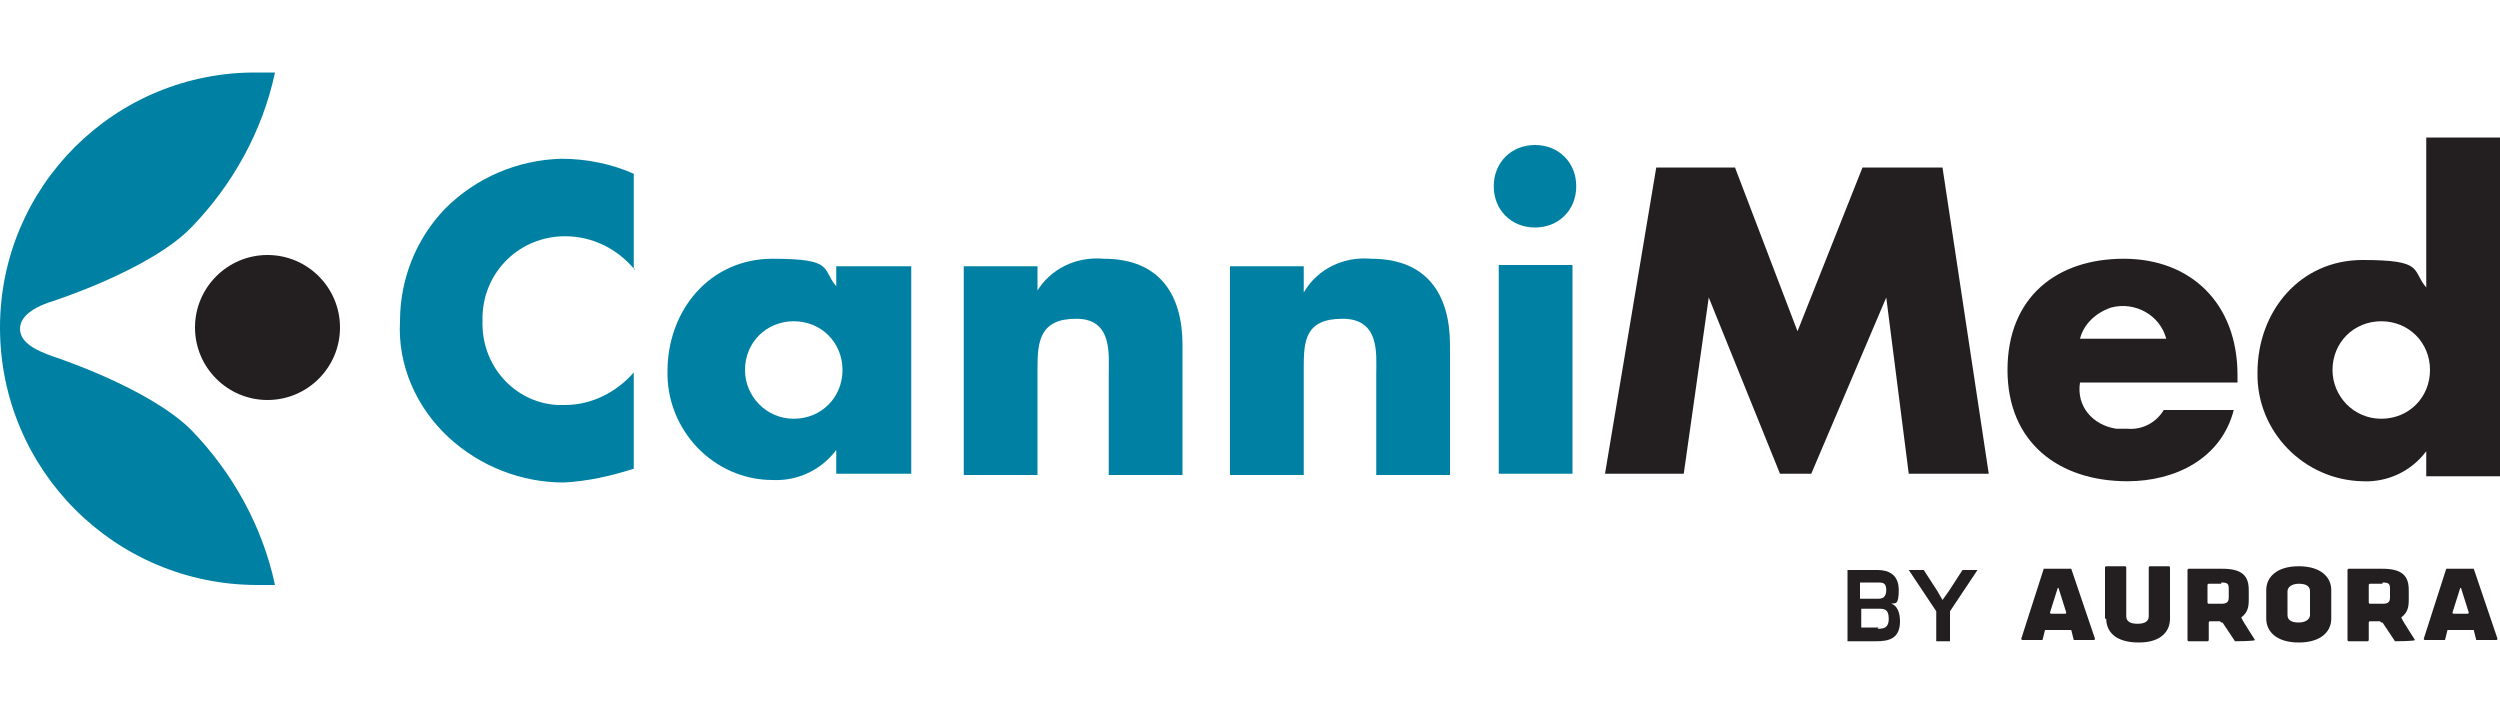
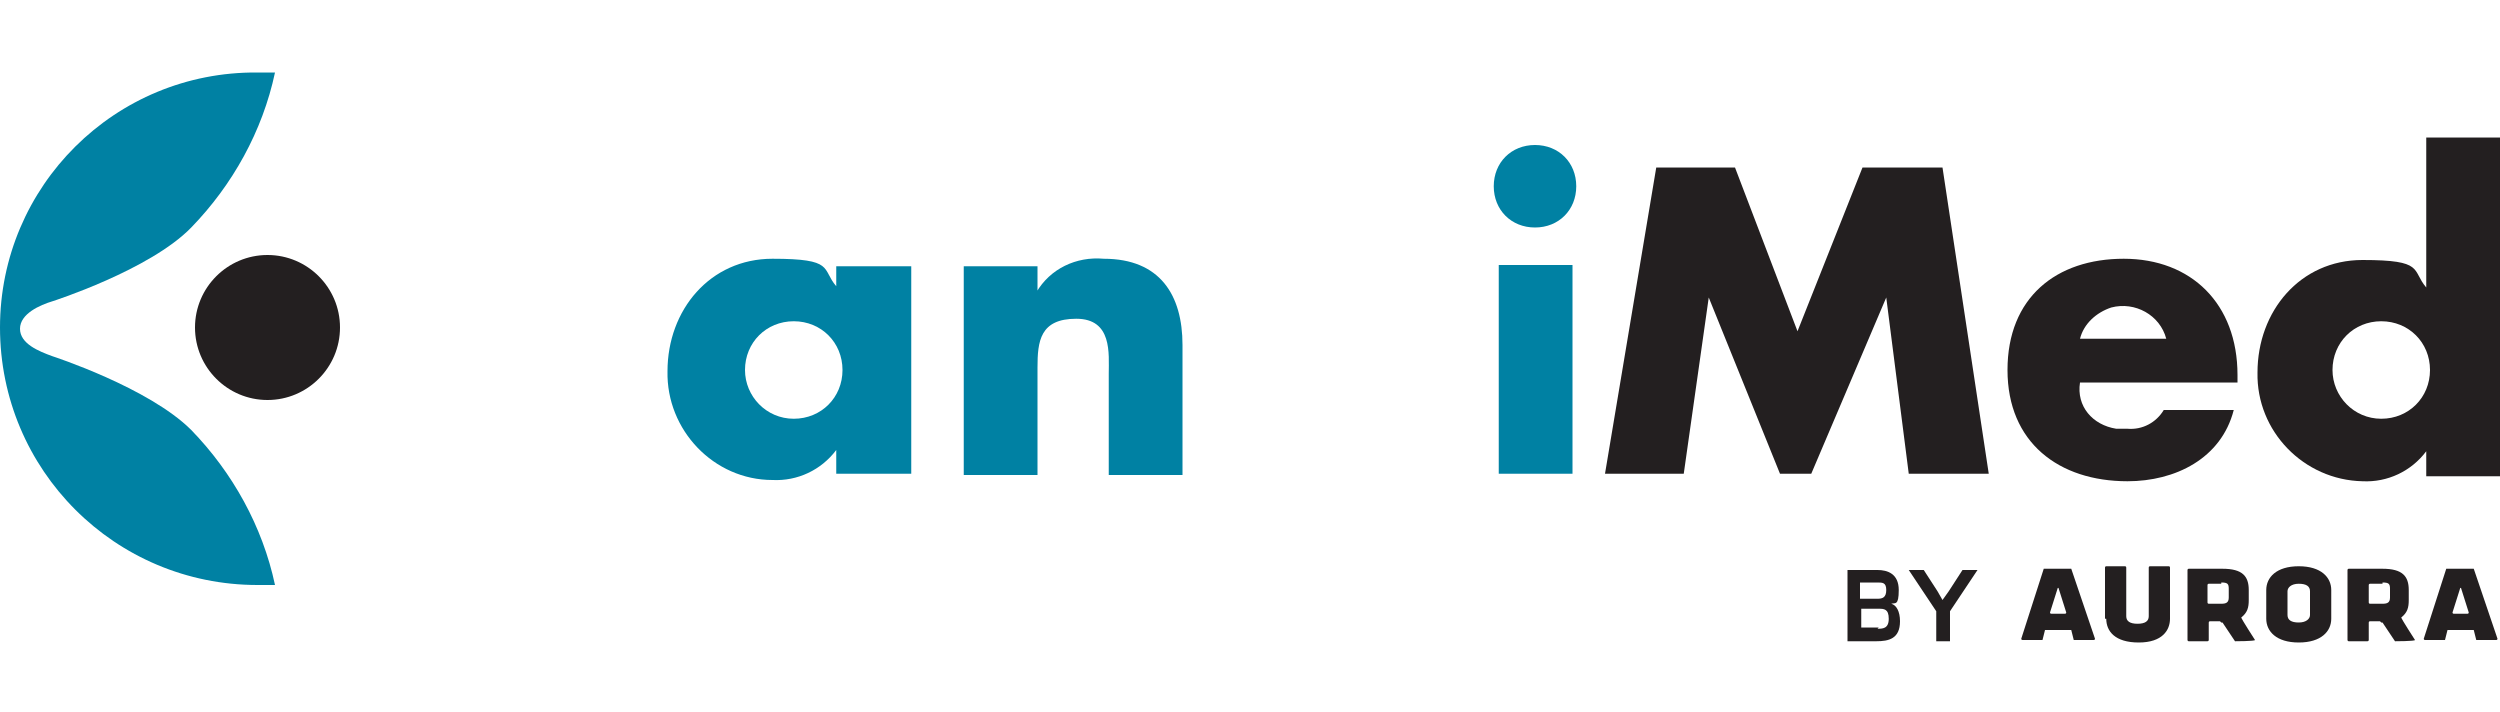
<svg xmlns="http://www.w3.org/2000/svg" viewBox="0 0 200 57" version="1.1">
  <defs>
    <style>
      .cls-1 {
        fill: #0081a3;
      }

      .cls-2 {
        fill: #231f20;
      }
    </style>
  </defs>
  <g>
    <g id="Layer_1">
      <g data-sanitized-data-name="Layer_1" data-name="Layer_1" id="Layer_1-2">
        <g id="Layer_1-2">
          <g id="b">
            <g>
-               <path d="M50.8,21.6c-1.4-1.7-3.4-2.7-5.6-2.7-3.6,0-6.5,2.8-6.6,6.4v.4c-.1,3.5,2.5,6.5,6,6.7h.6c2.1,0,4.1-1,5.5-2.6v7.7c-1.9.6-3.7,1-5.6,1.1-3.4,0-6.7-1.3-9.2-3.6-2.6-2.4-4.1-5.8-3.9-9.3,0-3.4,1.3-6.6,3.6-9,2.5-2.5,5.8-3.9,9.3-4,2,0,4,.4,5.8,1.2v7.6h.1,0Z" class="cls-1" />
              <path d="M72.9,37.9h-6v-1.9h0c-1.2,1.6-3.1,2.5-5.1,2.4-4.7,0-8.5-4-8.4-8.7h0c0-4.9,3.4-9,8.4-9s3.9.8,5.1,2.2v-1.6h6v16.7h0ZM59.6,29.6c0,2.1,1.7,3.9,3.9,3.9s3.9-1.7,3.9-3.9-1.7-3.9-3.9-3.9-3.9,1.7-3.9,3.9" class="cls-1" />
              <path d="M82.8,23.4h.1c1.1-1.9,3.2-2.9,5.4-2.7,4.5,0,6.3,2.9,6.3,6.9v10.4h-5.9v-8.1c0-1.6.3-4.4-2.6-4.4s-3.1,1.8-3.1,3.9v8.6h-5.9v-16.7h5.9v2.1h-.1Z" class="cls-1" />
-               <path d="M104.3,23.4h0c1.1-1.9,3.2-2.9,5.4-2.7,4.5,0,6.3,2.9,6.3,6.9v10.4h-5.9v-8.1c0-1.6.3-4.4-2.7-4.4s-3.1,1.8-3.1,3.9v8.6h-5.9v-16.7h5.9v2.1h0Z" class="cls-1" />
              <path d="M126.1,14.9c0,1.9-1.4,3.3-3.3,3.3s-3.3-1.4-3.3-3.3,1.4-3.3,3.3-3.3,3.3,1.4,3.3,3.3M125.8,37.9h-5.9v-16.7h5.9v16.7Z" class="cls-1" />
            </g>
            <polygon points="132.5 13.4 138.8 13.4 143.8 26.5 149 13.4 155.4 13.4 159.1 37.9 152.7 37.9 150.9 23.8 150.9 23.8 144.9 37.9 142.4 37.9 136.7 23.8 134.7 37.9 128.4 37.9 132.5 13.4" class="cls-2" />
            <g>
              <path d="M178.8,30.6h-12.4c-.3,1.9,1,3.4,2.9,3.7h.9c1.2.1,2.3-.5,2.9-1.5h5.6c-1,3.9-4.7,5.7-8.5,5.7-5.5,0-9.6-3.1-9.6-8.9s3.9-8.9,9.3-8.9,9.1,3.6,9.1,9.3v.6h0ZM173.3,27.1c-.5-1.9-2.5-3-4.4-2.5-1.2.4-2.2,1.3-2.5,2.5h6.9,0Z" class="cls-2" />
              <path d="M194.1,36.1h0c-1.2,1.6-3.1,2.5-5.1,2.4-4.7-.1-8.5-4-8.4-8.7h0c0-4.9,3.4-9,8.4-9s3.9.8,5.1,2.2v-12h5.9v27.1h-5.9v-1.9h0ZM186.6,29.6c0,2.1,1.7,3.9,3.9,3.9s3.9-1.7,3.9-3.9-1.7-3.9-3.9-3.9-3.9,1.7-3.9,3.9" class="cls-2" />
-               <path d="M21.4,20.4c3.2,0,5.8,2.6,5.8,5.8s-2.6,5.8-5.8,5.8-5.8-2.6-5.8-5.8h0c0-3.2,2.6-5.8,5.8-5.8h0Z" class="cls-2" />
+               <path d="M21.4,20.4c3.2,0,5.8,2.6,5.8,5.8s-2.6,5.8-5.8,5.8-5.8-2.6-5.8-5.8h0c0-3.2,2.6-5.8,5.8-5.8Z" class="cls-2" />
              <path d="M0,26.2c0,11.4,9.2,20.6,20.6,20.6h1.4c-1-4.7-3.4-9-6.7-12.4-3.4-3.4-11.1-5.9-11.1-5.9-1.1-.4-2.6-1-2.6-2.2s1.6-1.9,2.6-2.2c0,0,7.8-2.5,11.1-5.9s5.7-7.7,6.7-12.4h-1.4C9.2,5.7,0,14.9,0,26.2h0Z" class="cls-1" />
              <path d="M147.8,51.3v-5.7h2.4c.8,0,1.7.3,1.7,1.6s-.3,1-.6,1.1c.4.1.7.6.7,1.4,0,1.4-.9,1.6-1.9,1.6h-2.5,0ZM148.8,46.5v1.4h1.4c.4,0,.7-.1.7-.7s-.3-.6-.7-.6h-1.4ZM150.2,50.3c.4,0,.9,0,.9-.8s-.4-.8-.8-.8h-1.4v1.5h1.4,0Z" class="cls-2" />
            </g>
            <polygon points="156 51.3 154.9 51.3 154.9 48.9 152.7 45.6 153.9 45.6 155 47.3 155.4 48 155.9 47.3 157 45.6 158.2 45.6 156 48.9 156 51.3" class="cls-2" />
            <g>
              <path d="M165.6,50.4h-2l-.2.8h-1.6s-.1,0-.1-.1l1.8-5.6h2.2l1.9,5.6s0,.1-.1.1h-1.6l-.2-.8c.1,0,0,0,0,0M164.2,49.1h1s.1,0,.1-.1l-.6-1.9c0-.1-.1-.1-.1,0l-.6,1.9s0,.1.1.1" class="cls-2" />
              <path d="M168.4,49.5v-4.1s0-.1.1-.1h1.5s.1,0,.1.1v3.9c0,.4.3.6.9.6s.9-.2.9-.6v-3.9s0-.1.1-.1h1.5s.1,0,.1.1v4.1c0,.9-.6,1.9-2.5,1.9s-2.6-.9-2.6-1.9" class="cls-2" />
              <path d="M177.6,49.7h-.8s-.1,0-.1.1v1.4s0,.1-.1.1h-1.5s-.1,0-.1-.1v-5.6s0-.1.1-.1h2.7c1.6,0,2.1.6,2.1,1.7v.8c0,.6-.1,1-.6,1.4h0c0,.1,1.1,1.8,1.1,1.8h0c0,.1-1.6.1-1.6.1h0l-1-1.5h-.1M177.7,46.7h-1s-.1,0-.1.1v1.4s0,.1.1.1h1c.4,0,.6-.1.6-.5v-.7c0-.4-.1-.5-.6-.5" class="cls-2" />
              <path d="M181.3,49.5v-2.3c0-1,.8-1.9,2.6-1.9s2.6.9,2.6,1.9v2.3c0,1-.8,1.9-2.6,1.9s-2.6-.9-2.6-1.9M183.9,46.7c-.6,0-.9.3-.9.6v1.9c0,.4.3.6.9.6s.9-.3.9-.6v-1.9c0-.4-.3-.6-.9-.6" class="cls-2" />
              <path d="M190.4,49.7h-.8s-.1,0-.1.1v1.4s0,.1-.1.1h-1.5s-.1,0-.1-.1v-5.6s0-.1.1-.1h2.7c1.6,0,2.1.6,2.1,1.7v.8c0,.6-.1,1-.6,1.4h0c0,.1,1.1,1.8,1.1,1.8h0c0,.1-1.6.1-1.6.1h0l-1-1.5h-.1M190.6,46.7h-1s-.1,0-.1.1v1.4s0,.1.1.1h1c.4,0,.6-.1.6-.5v-.7c0-.4-.1-.5-.6-.5" class="cls-2" />
              <path d="M197.8,50.4h-2l-.2.8h-1.6s-.1,0-.1-.1l1.8-5.6h2.2l1.9,5.6s0,.1-.1.1h-1.6l-.2-.8c.1,0,0,0,0,0M196.4,49.1h1s.1,0,.1-.1l-.6-1.9c0-.1-.1-.1-.1,0l-.6,1.9s0,.1.1.1" class="cls-2" />
            </g>
          </g>
        </g>
      </g>
    </g>
  </g>
</svg>